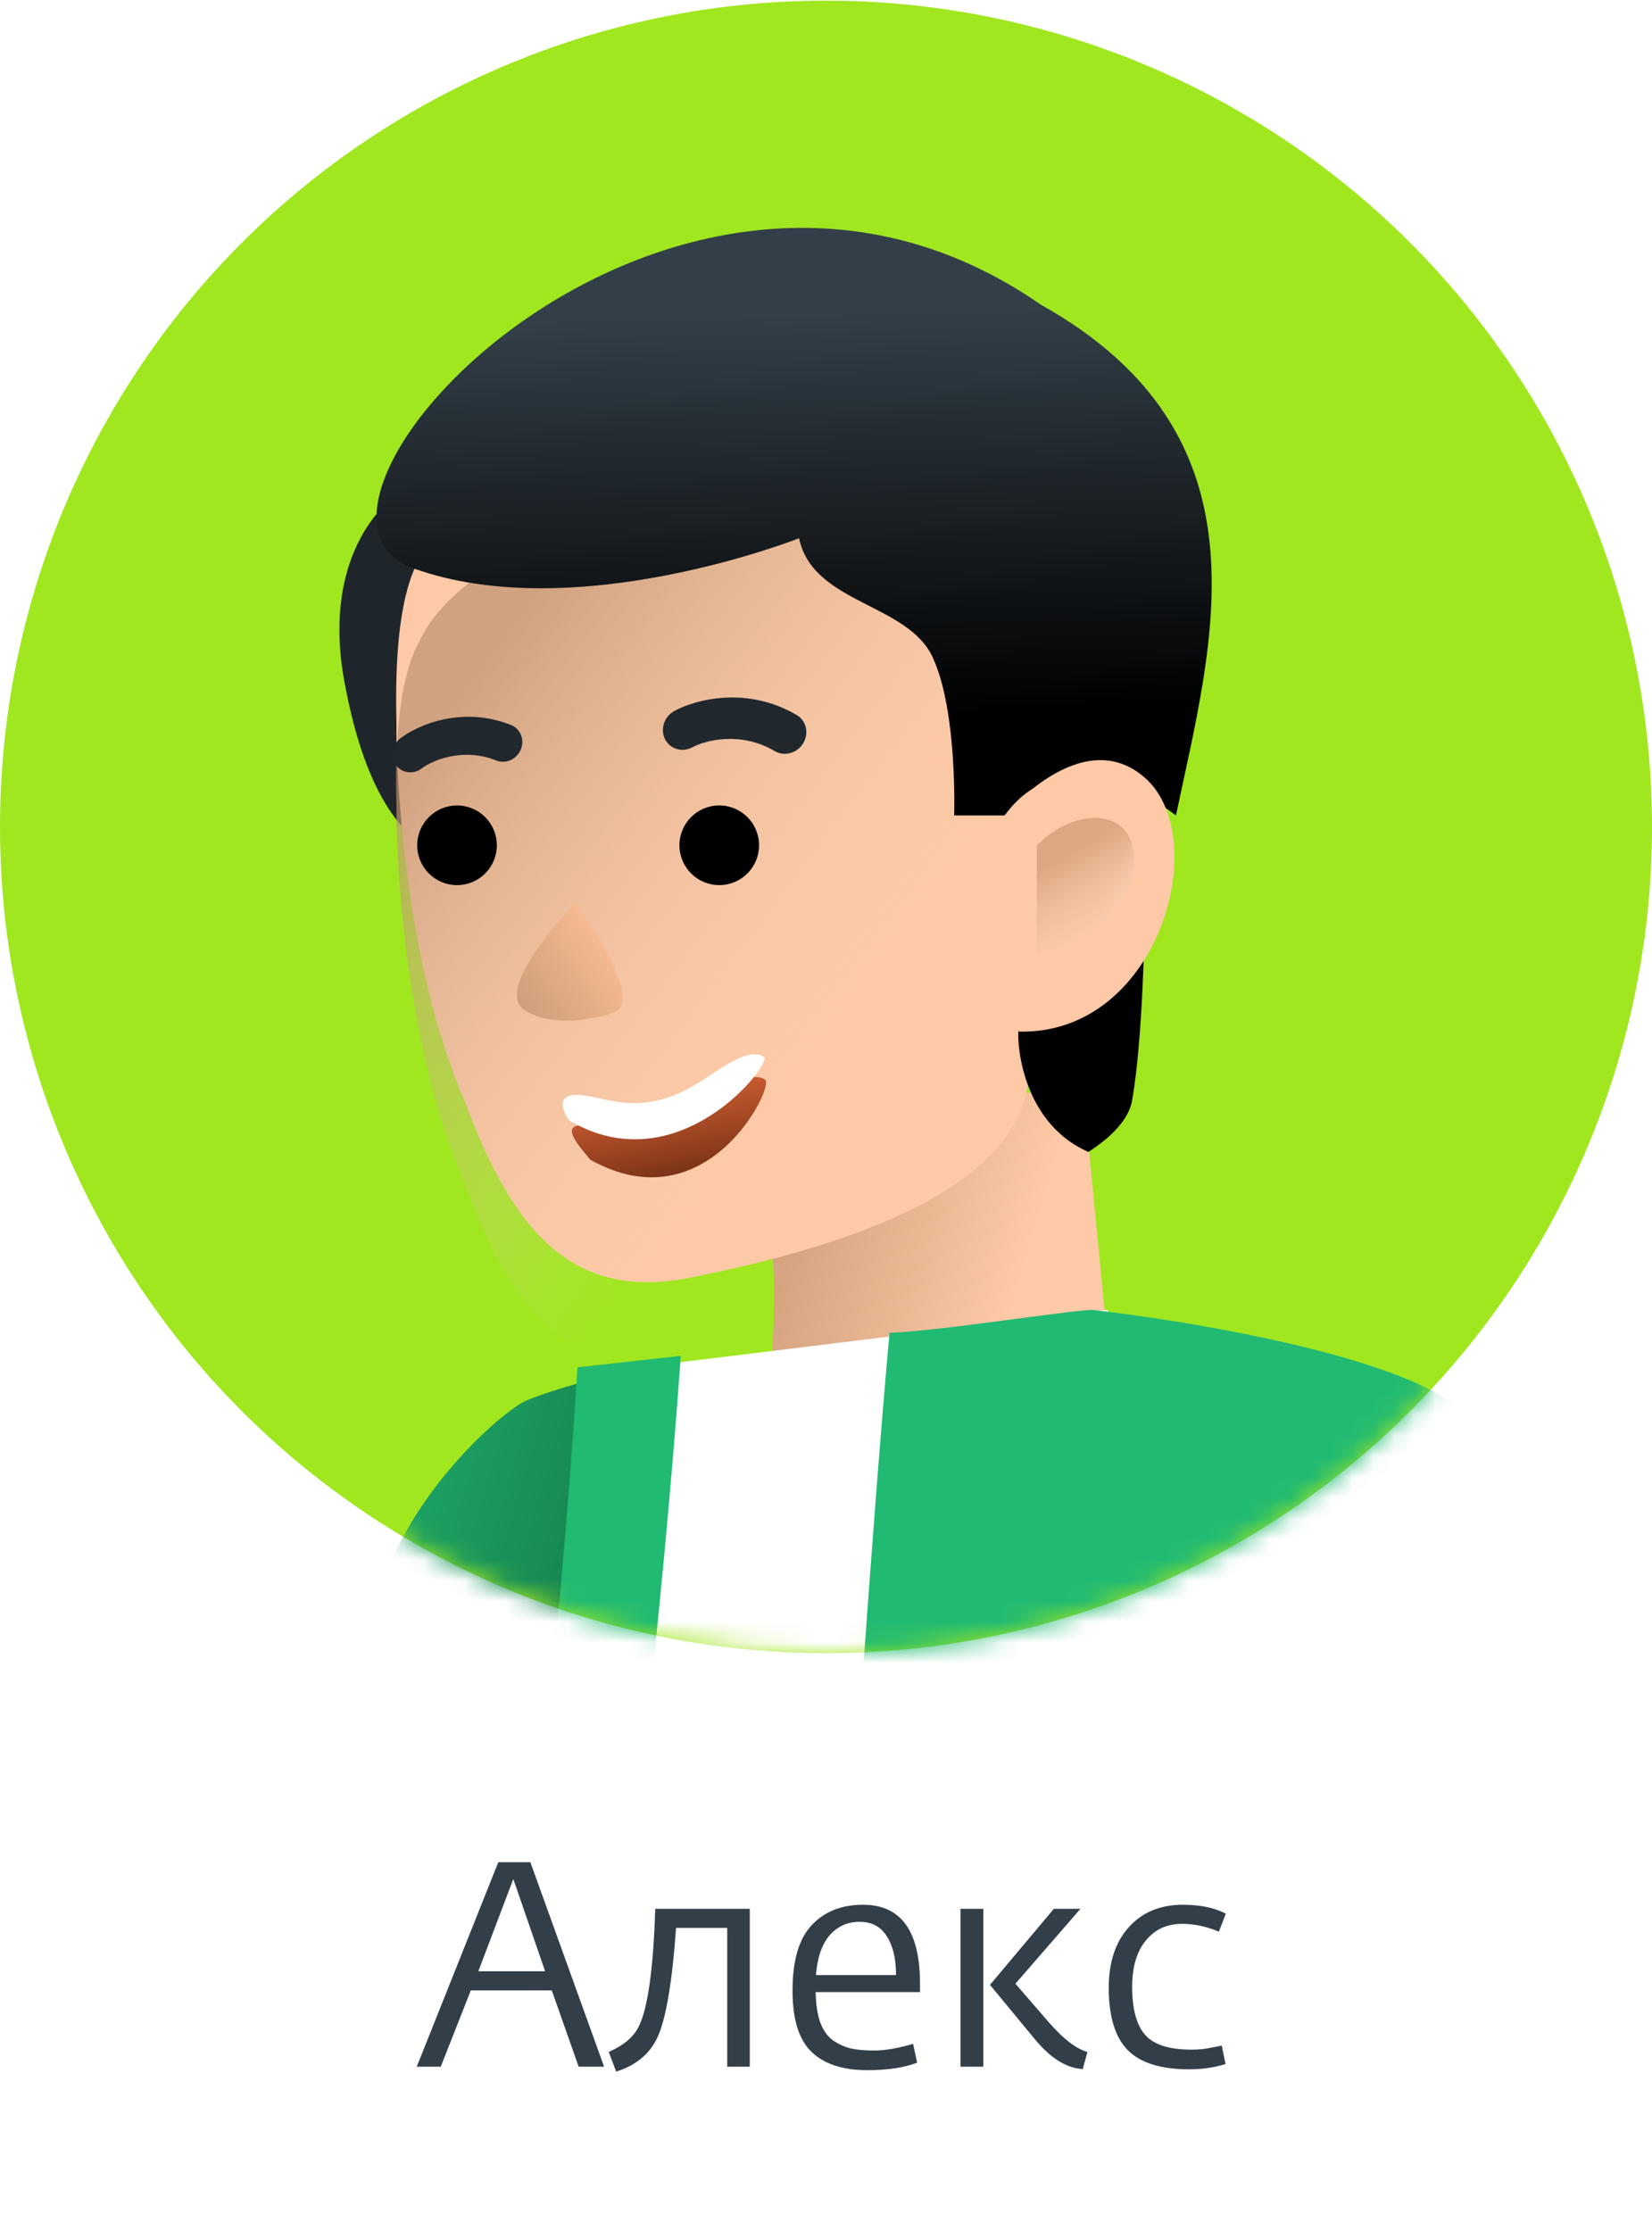
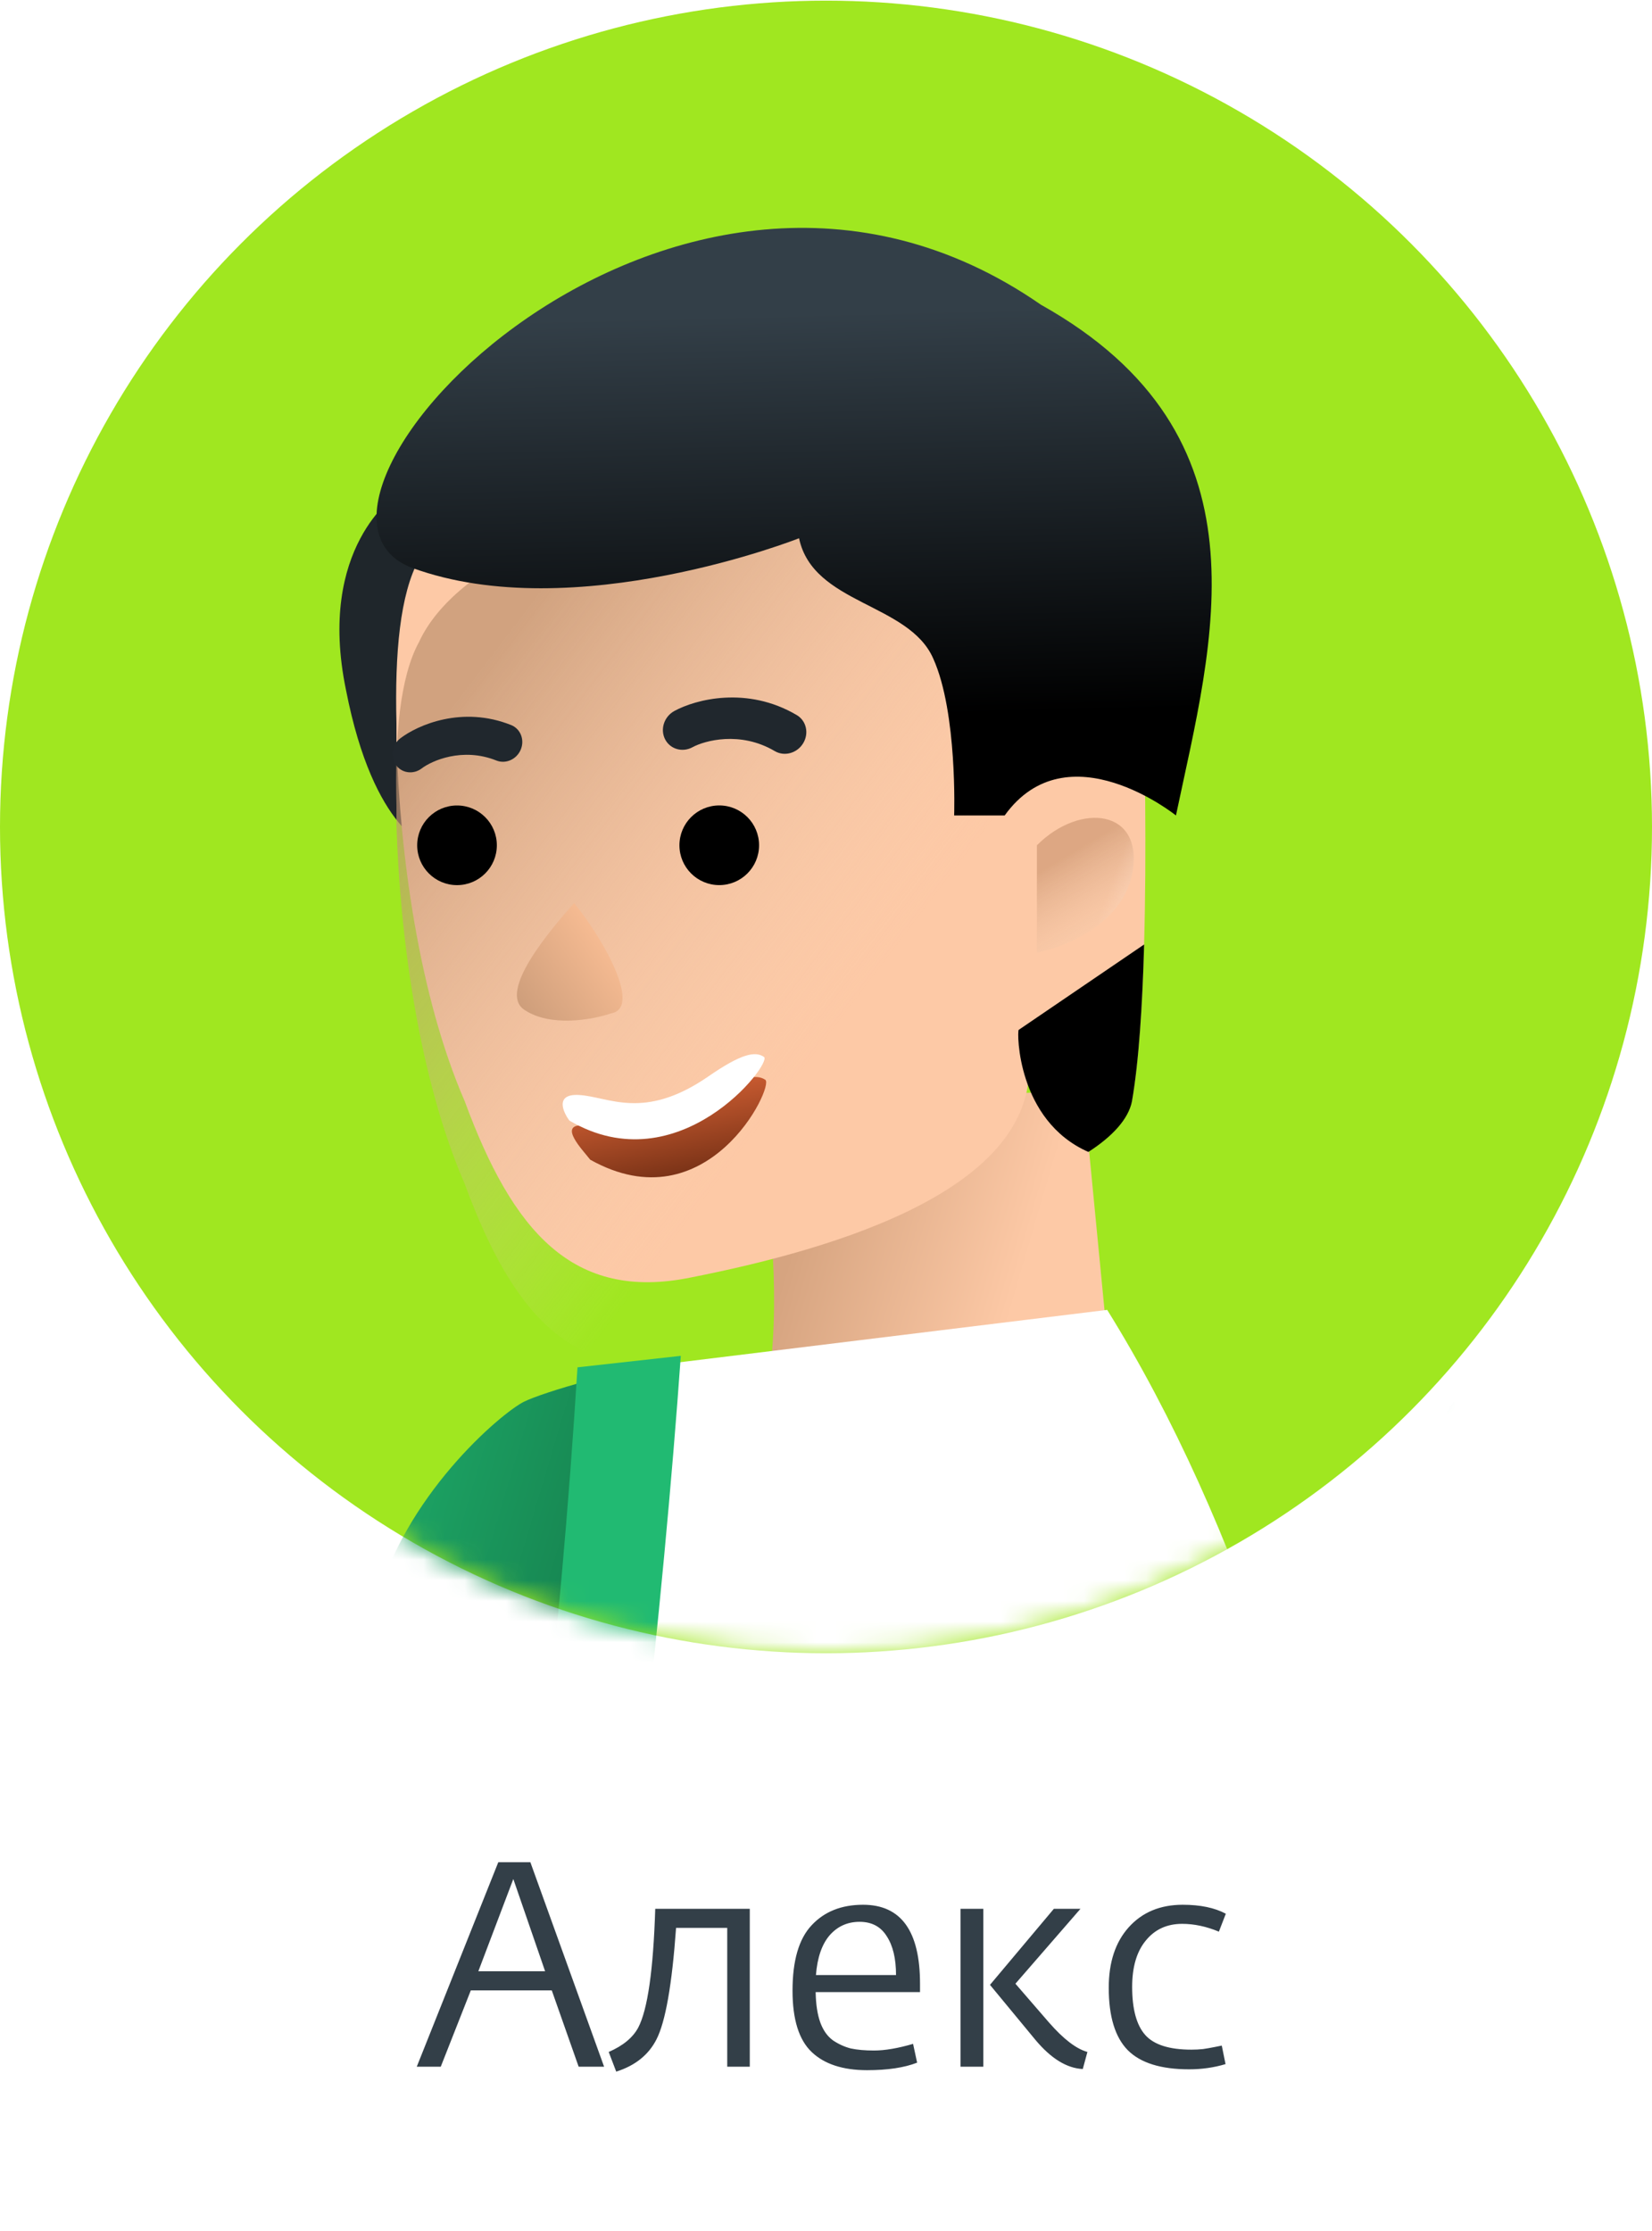
<svg xmlns="http://www.w3.org/2000/svg" width="80" height="108" viewBox="0 0 80 108" fill="none">
  <path d="M20.182 100.047L24.13 90.149H25.684L29.254 100.047H28.022L26.72 96.351H22.8L21.344 100.047H20.182ZM23.164 95.427H26.398L24.858 90.961L23.164 95.427ZM29.841 100.285L29.477 99.333C30.167 99.034 30.643 98.642 30.905 98.157C31.362 97.289 31.637 95.371 31.731 92.403H36.309V100.047H35.217V93.327H32.739C32.543 96.08 32.225 97.882 31.787 98.731C31.404 99.478 30.755 99.996 29.841 100.285ZM41.991 100.215C40.815 100.215 39.919 99.921 39.303 99.333C38.687 98.745 38.379 97.755 38.379 96.365C38.379 94.909 38.687 93.854 39.303 93.201C39.919 92.538 40.75 92.207 41.795 92.207C43.634 92.207 44.553 93.481 44.553 96.029V96.435H39.499C39.509 97.023 39.583 97.513 39.723 97.905C39.863 98.287 40.069 98.577 40.339 98.773C40.619 98.96 40.909 99.09 41.207 99.165C41.515 99.23 41.889 99.263 42.327 99.263C42.85 99.263 43.48 99.156 44.217 98.941L44.413 99.851C43.788 100.094 42.981 100.215 41.991 100.215ZM39.513 95.609H43.391C43.391 94.816 43.242 94.19 42.943 93.733C42.654 93.266 42.215 93.033 41.627 93.033C41.039 93.033 40.554 93.252 40.171 93.691C39.798 94.129 39.579 94.769 39.513 95.609ZM52.435 100.159C51.66 100.122 50.895 99.65 50.139 98.745L47.941 96.085L51.035 92.403H52.323L49.173 96.029L50.797 97.905C51.497 98.707 52.118 99.183 52.659 99.333L52.435 100.159ZM46.513 100.047V92.403H47.619V100.047H46.513ZM57.584 100.173C56.221 100.173 55.232 99.865 54.616 99.249C54 98.624 53.692 97.615 53.692 96.225C53.692 94.993 54.014 94.017 54.658 93.299C55.311 92.571 56.184 92.207 57.276 92.207C58.125 92.207 58.821 92.352 59.362 92.641L59.026 93.509C58.419 93.257 57.827 93.131 57.248 93.131C56.511 93.131 55.922 93.401 55.484 93.943C55.045 94.475 54.826 95.222 54.826 96.183C54.826 97.256 55.036 98.031 55.456 98.507C55.876 98.983 56.623 99.221 57.696 99.221C57.883 99.221 58.069 99.212 58.256 99.193C58.443 99.165 58.629 99.132 58.816 99.095C59.002 99.058 59.119 99.034 59.166 99.025L59.348 99.921C58.788 100.089 58.2 100.173 57.584 100.173Z" fill="#333F48" />
  <circle r="40" transform="matrix(-1 0 0 1 40 40.031)" fill="#A0E720" />
  <mask id="mask0_2931_1078" style="mask-type:alpha" maskUnits="userSpaceOnUse" x="0" y="0" width="80" height="81">
    <circle r="40" transform="matrix(-1 0 0 1 40 40.031)" fill="#C4C4C4" />
  </mask>
  <g mask="url(#mask0_2931_1078)">
    <path d="M19.202 23.949C19.202 23.949 15.32 26.481 16.755 33.401C18.105 40.321 20.806 40.996 20.806 40.996C20.806 40.996 24.857 25.806 19.202 23.949Z" fill="#1F262B" />
    <path d="M36.919 56.187C36.919 56.187 37.705 60.543 37.426 64.88C37.147 69.216 36.919 70.741 36.919 70.741C48.165 69.009 53.674 65.353 53.674 65.353L52.519 53.424C50.241 51.821 43.418 54.246 39.789 55.259C38.101 55.765 36.919 56.187 36.919 56.187Z" fill="url(#paint0_linear_2931_1078)" />
    <path d="M19.199 35.002C19.199 35.34 19.199 35.593 19.199 35.93C19.368 41.416 20.297 48.228 22.507 53.316C24.816 59.58 27.723 63.022 33.462 61.84C40.297 60.49 50.998 57.492 49.742 50.585C50.924 49.826 54.644 54.16 54.813 53.316C55.151 51.375 55.319 48.674 55.404 45.72C55.657 36.859 55.066 25.803 55.066 25.803C46.796 15.506 23.757 19.557 20.297 27.069C19.368 28.757 19.115 31.626 19.199 35.002Z" fill="#FDC9A6" />
    <g filter="url(#filter0_i_2931_1078)">
      <path d="M19.199 35.002C19.199 35.34 19.199 35.593 19.199 35.93C19.368 41.416 20.297 48.228 22.507 53.316C24.816 59.58 27.723 63.022 33.462 61.84C40.297 60.49 49.742 58.748 49.742 49.957C50.924 49.198 54.644 54.16 54.813 53.316C55.151 51.375 55.319 48.674 55.404 45.72C55.657 36.859 55.066 25.803 55.066 25.803C46.796 15.506 23.757 19.557 20.297 27.069C19.368 28.757 19.115 31.626 19.199 35.002Z" fill="url(#paint1_linear_2931_1078)" fill-opacity="0.7" />
    </g>
    <path d="M34.831 42.847C35.896 42.847 36.759 41.984 36.759 40.919C36.759 39.854 35.896 38.99 34.831 38.99C33.766 38.99 32.902 39.854 32.902 40.919C32.902 41.984 33.766 42.847 34.831 42.847Z" fill="black" />
    <path d="M22.132 42.848C23.197 42.848 24.06 41.985 24.06 40.92C24.06 39.855 23.197 38.992 22.132 38.992C21.067 38.992 20.203 39.855 20.203 40.92C20.203 41.985 21.067 42.848 22.132 42.848Z" fill="black" />
    <path fill-rule="evenodd" clip-rule="evenodd" d="M25.218 36.287C25.02 36.761 24.49 36.998 24.035 36.815C22.385 36.156 20.896 36.836 20.425 37.196C20.019 37.507 19.458 37.433 19.171 37.031C18.884 36.63 18.981 36.052 19.387 35.741C20.235 35.092 22.388 34.153 24.752 35.099C25.208 35.281 25.416 35.813 25.218 36.287Z" fill="#20272D" />
    <path fill-rule="evenodd" clip-rule="evenodd" d="M38.892 35.984C38.598 36.465 37.983 36.634 37.519 36.36C35.839 35.369 34.11 35.858 33.538 36.171C33.046 36.44 32.449 36.266 32.205 35.783C31.961 35.299 32.162 34.688 32.655 34.419C33.683 33.856 36.176 33.196 38.585 34.617C39.049 34.891 39.187 35.503 38.892 35.984Z" fill="#20272D" />
    <path d="M25.382 48.876C26.649 49.744 28.72 49.357 29.597 49.055C31.113 48.778 29.161 45.374 27.804 43.716C26.596 45.068 24.116 48.008 25.382 48.876Z" fill="url(#paint2_linear_2931_1078)" />
    <g filter="url(#filter1_d_2931_1078)">
      <path d="M28.241 53.478C26.989 53.418 28.231 54.684 28.583 55.14C34.276 58.325 37.511 51.575 37.061 51.272C36.611 50.968 35.867 51.121 34.163 52.262C30.756 54.545 29.807 53.552 28.241 53.478Z" fill="url(#paint3_linear_2931_1078)" />
    </g>
    <path d="M28.04 53.007C26.877 52.94 27.246 53.807 27.576 54.248C32.883 57.36 37.417 51.462 36.998 51.166C36.578 50.87 35.889 51.012 34.317 52.099C31.172 54.273 29.493 53.09 28.04 53.007Z" fill="white" />
    <path d="M52.706 55.764C53.887 55.004 54.647 54.16 54.816 53.316C55.153 51.375 55.322 48.675 55.406 45.721L49.33 49.856C49.246 49.941 49.246 54.245 52.706 55.764Z" fill="black" />
    <path d="M56.947 39.475C56.947 39.475 51.691 35.255 48.653 39.475H46.206C46.206 39.475 46.374 34.496 45.193 31.88C44.011 29.179 39.37 29.264 38.695 26.056C38.695 26.056 27.808 30.361 19.96 27.491C12.111 24.538 32.575 2.394 50.406 14.75C61.715 21.08 58.72 31.036 56.947 39.475Z" fill="url(#paint4_linear_2931_1078)" />
-     <path d="M48.653 39.474C48.653 39.474 52.366 35.002 55.404 37.618C58.78 40.487 56.164 50.108 49.328 49.939L48.653 39.474Z" fill="#FDC9A6" />
    <g opacity="0.5">
      <path d="M50.213 46.114V40.919C52.329 38.802 55.408 39.187 54.831 42.266C54.369 44.728 51.56 45.857 50.213 46.114Z" fill="url(#paint5_linear_2931_1078)" />
      <path d="M50.213 46.114V40.919C52.329 38.802 55.408 39.187 54.831 42.266C54.369 44.728 51.56 45.857 50.213 46.114Z" fill="url(#paint6_linear_2931_1078)" />
    </g>
    <path d="M-13.028 135.357L-18.232 112.226C18.147 108.757 16.48 84.531 18.147 77.861C19.502 72.442 24.261 68.412 25.373 67.856C26.262 67.412 30.212 66.222 32.91 65.961C37.291 98.155 32.91 125.526 -13.028 135.357Z" fill="url(#paint7_linear_2931_1078)" />
    <path fill-rule="evenodd" clip-rule="evenodd" d="M72.68 151.359H14.815C27.403 120.75 30.932 87.584 30.932 66.189L53.617 63.41C66.498 84.127 70.136 117.137 72.68 151.359Z" fill="white" />
-     <path d="M43.076 64.522C45.696 64.407 51.606 63.454 52.887 63.41C57.82 63.966 68.327 65.745 70.894 68.413C71.047 93.202 70.95 145.404 70.95 157.9H35.331C39.698 116.679 41.43 82.621 43.076 64.522Z" fill="#21BA72" />
    <path d="M64.837 96.206C64.837 79.754 68.542 70.453 70.395 67.859C96.185 84.311 99.297 140.671 97.63 166.794H70.951C70.951 130.333 66.875 104.543 64.837 96.206Z" fill="#21BA72" />
    <path d="M16.85 157.344C25.743 132.888 31.301 89.164 32.969 65.635L27.966 66.191C26.299 92.87 21.852 121.216 9.069 157.344H16.85Z" fill="#21BA72" />
  </g>
  <defs>
    <filter id="filter0_i_2931_1078" x="19.184" y="19.613" width="36.283" height="46.457" filterUnits="userSpaceOnUse" color-interpolation-filters="sRGB">
      <feFlood flood-opacity="0" result="BackgroundImageFix" />
      <feBlend mode="normal" in="SourceGraphic" in2="BackgroundImageFix" result="shape" />
      <feColorMatrix in="SourceAlpha" type="matrix" values="0 0 0 0 0 0 0 0 0 0 0 0 0 0 0 0 0 0 127 0" result="hardAlpha" />
      <feOffset dy="4" />
      <feGaussianBlur stdDeviation="2" />
      <feComposite in2="hardAlpha" operator="arithmetic" k2="-1" k3="1" />
      <feColorMatrix type="matrix" values="0 0 0 0 0.992 0 0 0 0 0.865 0 0 0 0 0.617 0 0 0 0.25 0" />
      <feBlend mode="normal" in2="shape" result="effect1_innerShadow_2931_1078" />
    </filter>
    <filter id="filter1_d_2931_1078" x="26.693" y="51.136" width="11.408" height="6.856" filterUnits="userSpaceOnUse" color-interpolation-filters="sRGB">
      <feFlood flood-opacity="0" result="BackgroundImageFix" />
      <feColorMatrix in="SourceAlpha" type="matrix" values="0 0 0 0 0 0 0 0 0 0 0 0 0 0 0 0 0 0 127 0" result="hardAlpha" />
      <feOffset dy="1" />
      <feGaussianBlur stdDeviation="0.5" />
      <feColorMatrix type="matrix" values="0 0 0 0 0.896 0 0 0 0 0.681 0 0 0 0 0.504 0 0 0 1 0" />
      <feBlend mode="normal" in2="BackgroundImageFix" result="effect1_dropShadow_2931_1078" />
      <feBlend mode="normal" in="SourceGraphic" in2="effect1_dropShadow_2931_1078" result="shape" />
    </filter>
    <linearGradient id="paint0_linear_2931_1078" x1="38.441" y1="60.005" x2="49.114" y2="63.145" gradientUnits="userSpaceOnUse">
      <stop stop-color="#D6A480" />
      <stop offset="1" stop-color="#FDC9A6" />
    </linearGradient>
    <linearGradient id="paint1_linear_2931_1078" x1="25.299" y1="25.798" x2="44.515" y2="40.41" gradientUnits="userSpaceOnUse">
      <stop stop-color="#BF926F" />
      <stop offset="1" stop-color="#F3D1B5" stop-opacity="0" />
    </linearGradient>
    <linearGradient id="paint2_linear_2931_1078" x1="24.188" y1="50.35" x2="29.832" y2="46.422" gradientUnits="userSpaceOnUse">
      <stop stop-color="#C09473" />
      <stop offset="1" stop-color="#F6BB92" />
    </linearGradient>
    <linearGradient id="paint3_linear_2931_1078" x1="31.977" y1="52.055" x2="32.755" y2="55.846" gradientUnits="userSpaceOnUse">
      <stop stop-color="#C75A30" />
      <stop offset="1" stop-color="#7B3317" />
    </linearGradient>
    <linearGradient id="paint4_linear_2931_1078" x1="42.895" y1="15.069" x2="43.392" y2="34.665" gradientUnits="userSpaceOnUse">
      <stop stop-color="#333F48" />
      <stop offset="1" />
    </linearGradient>
    <linearGradient id="paint5_linear_2931_1078" x1="51.7" y1="41.395" x2="53.857" y2="45.024" gradientUnits="userSpaceOnUse">
      <stop stop-color="#BD8660" />
      <stop offset="1" stop-color="#F3D1B5" stop-opacity="0.31" />
    </linearGradient>
    <linearGradient id="paint6_linear_2931_1078" x1="56.44" y1="47.533" x2="52.566" y2="46.089" gradientUnits="userSpaceOnUse">
      <stop stop-color="white" />
      <stop offset="1" stop-color="white" stop-opacity="0" />
    </linearGradient>
    <linearGradient id="paint7_linear_2931_1078" x1="29.263" y1="109.543" x2="3.14" y2="101.761" gradientUnits="userSpaceOnUse">
      <stop stop-color="#10653D" />
      <stop offset="1" stop-color="#21BA72" />
    </linearGradient>
  </defs>
</svg>